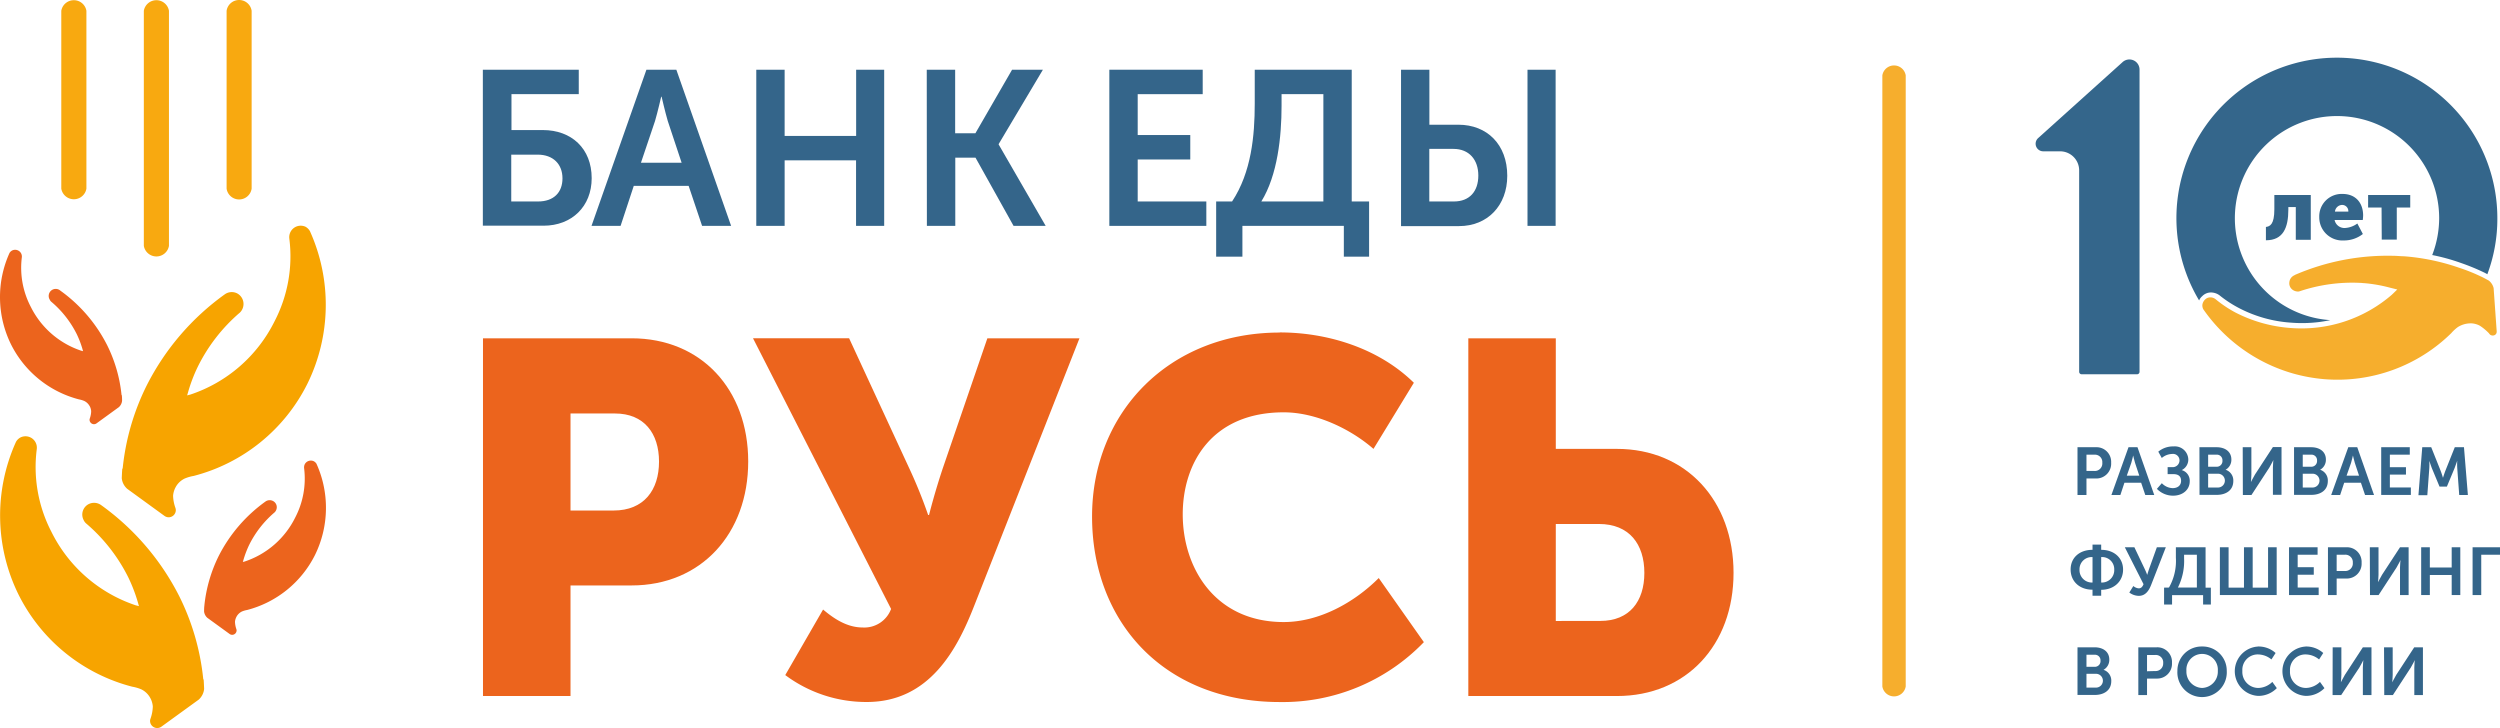
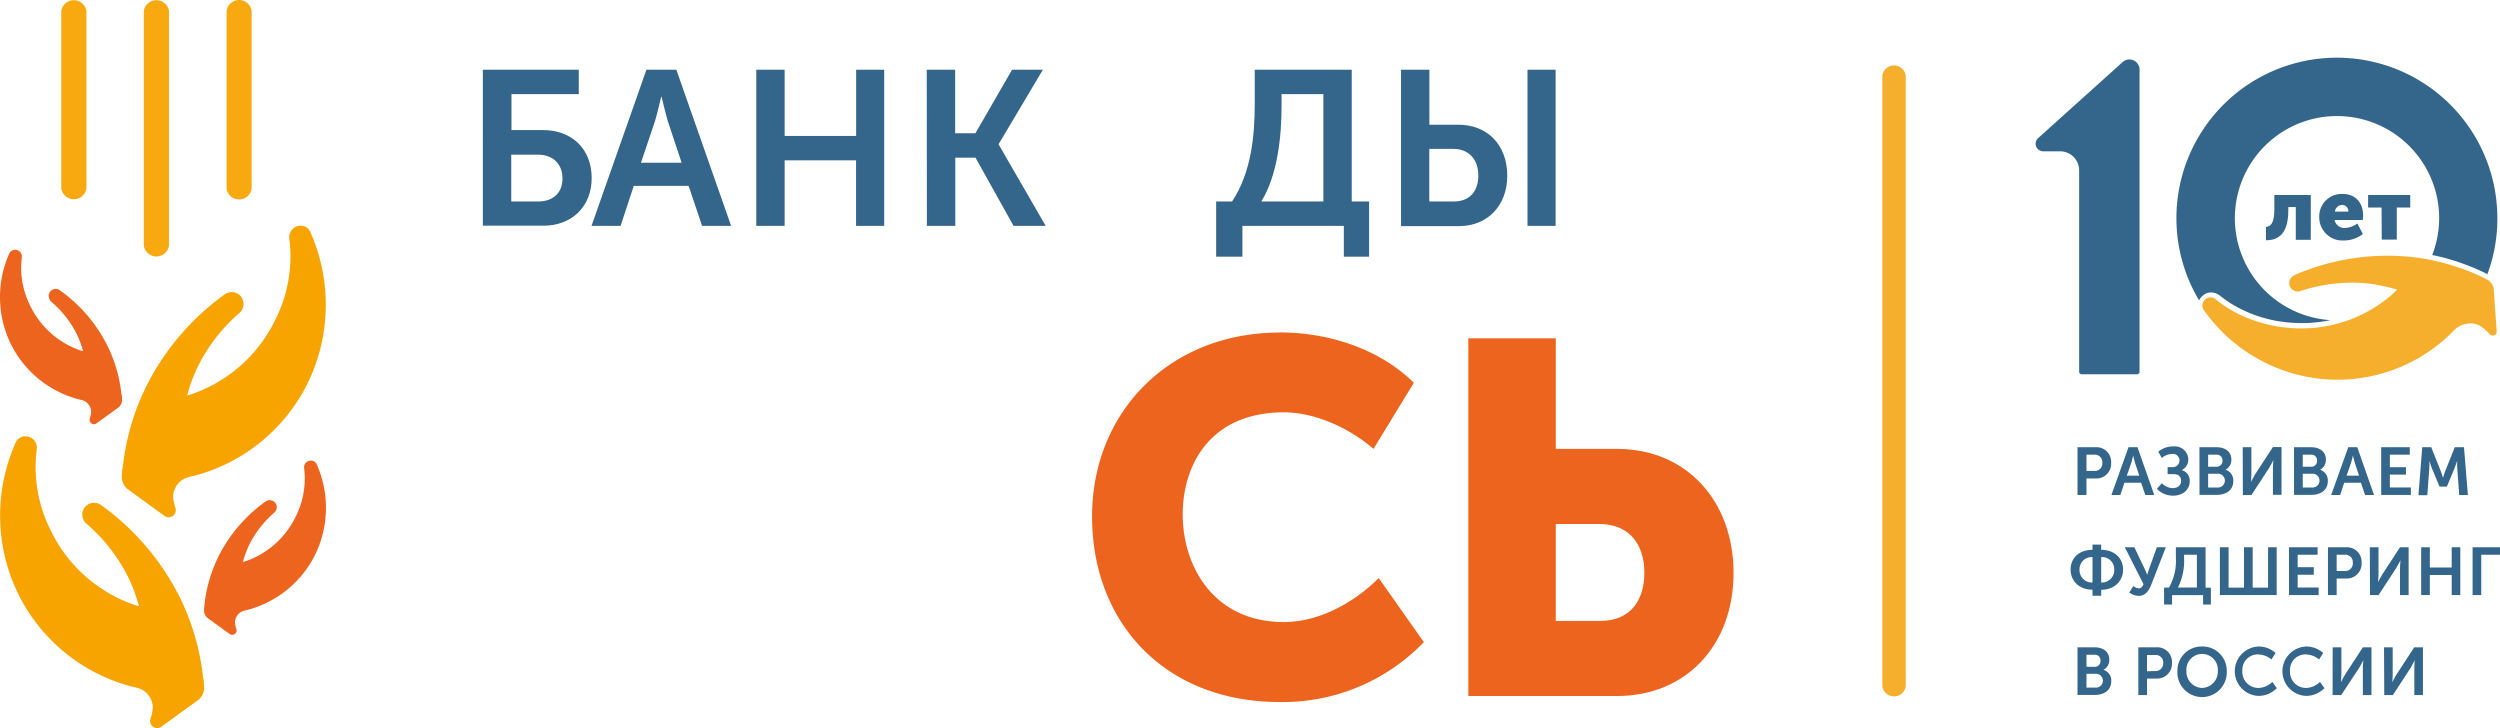
<svg xmlns="http://www.w3.org/2000/svg" xmlns:ns1="http://sodipodi.sourceforge.net/DTD/sodipodi-0.dtd" xmlns:ns2="http://www.inkscape.org/namespaces/inkscape" viewBox="0 0 557.272 162.286" id="svg358" ns1:docname="logo-top-10-years-ru.svg" width="557.272" height="162.286" ns2:version="1.1 (c4e8f9e, 2021-05-24)">
  <defs id="defs255">
    <style id="style253">.cls-1{fill:#34658a;}.cls-2{fill:#ec641d;}.cls-3{fill:#f7a400;}.cls-4{fill:#f8a910;}.cls-5{fill:#f6ae2d;}.cls-6{fill:#34668b;}</style>
  </defs>
  <g id="Layer_2" data-name="Layer 2" transform="translate(-51.908,-48.2)">
    <path class="cls-1" d="m 515,147.89 h 4.11 a 3.26,3.26 0 0 1 3.39,3.46 3.3,3.3 0 0 1 -3.39,3.51 H 517 v 3.68 h -2 z m 3.75,5.29 a 1.67,1.67 0 0 0 1.78,-1.83 1.65,1.65 0 0 0 -1.75,-1.8 H 517 v 3.63 z" id="path257" />
    <path class="cls-1" d="m 526.37,147.89 h 2 l 3.74,10.65 h -2 l -0.92,-2.73 h -3.73 l -0.9,2.73 h -2 z m 2.4,6.34 -0.94,-2.85 c -0.18,-0.6 -0.42,-1.65 -0.42,-1.65 v 0 c 0,0 -0.24,1.05 -0.42,1.65 l -1,2.85 z" id="path259" />
    <path class="cls-1" d="m 533.8,155.91 a 3.48,3.48 0 0 0 2.4,1.1 c 1.14,0 1.89,-0.6 1.89,-1.64 0,-1.04 -0.66,-1.48 -1.7,-1.48 h -1.3 v -1.56 h 1 a 1.52,1.52 0 0 0 1.65,-1.47 1.45,1.45 0 0 0 -1.64,-1.47 3.68,3.68 0 0 0 -2.31,0.9 l -0.78,-1.41 a 5.15,5.15 0 0 1 3.42,-1.17 3,3 0 0 1 3.27,2.91 2.6,2.6 0 0 1 -1.47,2.37 v 0 a 2.45,2.45 0 0 1 1.79,2.47 c 0,2 -1.67,3.23 -3.69,3.23 a 5,5 0 0 1 -3.63,-1.52 z" id="path261" />
    <path class="cls-1" d="M 542.18,147.89 H 546 c 1.93,0 3.3,1 3.3,2.74 a 2.52,2.52 0 0 1 -1.29,2.28 v 0 a 2.5,2.5 0 0 1 1.72,2.51 c 0,2.13 -1.71,3.09 -3.67,3.09 h -3.86 z m 3.81,4.35 a 1.27,1.27 0 0 0 1.32,-1.37 1.24,1.24 0 0 0 -1.35,-1.32 h -1.84 v 2.69 z m 0.2,4.63 a 1.54,1.54 0 1 0 0,-3.07 h -2.07 v 3.07 z" id="path263" />
    <path class="cls-1" d="m 551.83,147.89 h 1.93 V 154 c 0,0.63 -0.1,1.65 -0.1,1.65 v 0 c 0,0 0.51,-1 0.9,-1.67 l 4,-6.13 h 1.92 v 10.65 h -1.92 v -6.1 c 0,-0.63 0.1,-1.65 0.1,-1.65 v 0 c 0,0 -0.49,1 -0.88,1.65 l -4,6.14 h -1.92 z" id="path265" />
    <path class="cls-1" d="m 563.27,147.89 h 3.8 c 1.93,0 3.3,1 3.3,2.74 a 2.52,2.52 0 0 1 -1.29,2.28 v 0 a 2.5,2.5 0 0 1 1.72,2.51 c 0,2.13 -1.71,3.09 -3.67,3.09 h -3.86 z m 3.81,4.35 a 1.27,1.27 0 0 0 1.32,-1.37 1.24,1.24 0 0 0 -1.35,-1.32 h -1.84 v 2.69 z m 0.2,4.63 a 1.54,1.54 0 1 0 0,-3.07 h -2.07 v 3.07 z" id="path267" />
    <path class="cls-1" d="m 575.36,147.89 h 2 l 3.74,10.65 h -2 l -0.92,-2.73 h -3.73 l -0.9,2.73 h -2 z m 2.4,6.34 -0.94,-2.85 c -0.18,-0.6 -0.42,-1.65 -0.42,-1.65 v 0 c 0,0 -0.24,1.05 -0.42,1.65 l -1,2.85 z" id="path269" />
    <path class="cls-1" d="m 582.7,147.89 h 6.37 v 1.66 h -4.44 v 2.79 h 3.59 V 154 h -3.59 v 2.86 h 4.68 v 1.67 h -6.61 z" id="path271" />
    <path class="cls-1" d="m 591.85,147.89 h 2 l 2.1,5.26 c 0.24,0.63 0.52,1.56 0.52,1.56 v 0 c 0,0 0.29,-0.93 0.53,-1.56 l 2.1,-5.26 h 2.05 l 0.87,10.65 h -1.93 l -0.44,-6 a 14.64,14.64 0 0 1 0,-1.65 v 0 c 0,0 -0.35,1 -0.59,1.65 l -1.72,4.13 h -1.64 l -1.7,-4.09 c -0.23,-0.61 -0.58,-1.66 -0.58,-1.66 v 0 a 14.83,14.83 0 0 1 0,1.66 l -0.44,6 H 591 Z" id="path273" />
    <path class="cls-1" d="m 518.35,170.76 v -1.17 h 1.93 v 1.17 c 2.9,0 4.88,1.81 4.88,4.41 0,2.6 -2,4.5 -4.88,4.5 V 181 h -1.93 v -1.35 c -2.9,0 -4.88,-1.86 -4.88,-4.5 0,-2.64 1.98,-4.39 4.88,-4.39 z m 0,7.29 v -5.67 a 2.71,2.71 0 0 0 -2.9,2.79 2.76,2.76 0 0 0 2.9,2.88 z m 4.84,-2.88 a 2.7,2.7 0 0 0 -2.91,-2.79 v 5.67 a 2.75,2.75 0 0 0 2.91,-2.88 z" id="path275" />
    <path class="cls-1" d="m 527.45,178.83 a 2.08,2.08 0 0 0 1.2,0.52 c 0.54,0 0.84,-0.35 1.07,-0.93 l -4.17,-8.23 h 2.13 l 2.26,4.75 a 15.12,15.12 0 0 1 0.6,1.41 v 0 c 0,0 0.2,-0.7 0.44,-1.39 l 1.71,-4.77 h 2 l -3.28,8.41 c -0.45,1.14 -1.19,2.42 -2.73,2.42 a 3.61,3.61 0 0 1 -2.13,-0.74 z" id="path277" />
    <path class="cls-1" d="m 535.39,179.17 a 12,12 0 0 0 1.54,-6.66 v -2.32 h 6.62 v 9 h 1.18 v 3.77 H 543 v -2.1 h -6.92 v 2.1 h -1.78 v -3.77 z m 6.22,0 v -7.32 h -2.85 v 0.8 a 13.16,13.16 0 0 1 -1.38,6.52 z" id="path279" />
    <path class="cls-1" d="m 546.74,170.19 h 1.94 v 9 h 3.43 v -9 h 1.94 v 9 h 3.43 v -9 h 1.92 v 10.65 h -12.66 z" id="path281" />
    <path class="cls-1" d="m 562.15,170.19 h 6.37 v 1.66 h -4.44 v 2.79 h 3.59 v 1.67 h -3.59 v 2.86 h 4.68 v 1.67 h -6.61 z" id="path283" />
    <path class="cls-1" d="m 570.83,170.19 h 4.11 a 3.26,3.26 0 0 1 3.39,3.46 3.3,3.3 0 0 1 -3.39,3.51 h -2.17 v 3.68 h -1.94 z m 3.75,5.29 a 1.68,1.68 0 0 0 1.79,-1.83 1.66,1.66 0 0 0 -1.76,-1.8 h -1.84 v 3.63 z" id="path285" />
    <path class="cls-1" d="m 580.16,170.19 h 1.94 v 6.15 c 0,0.63 -0.11,1.64 -0.11,1.64 v 0 c 0,0 0.51,-1 0.9,-1.66 l 4,-6.13 h 1.92 v 10.65 h -1.92 v -6.14 c 0,-0.63 0.11,-1.65 0.11,-1.65 v 0 c 0,0 -0.49,1 -0.88,1.65 l -4,6.14 h -1.92 z" id="path287" />
    <path class="cls-1" d="m 591.61,170.19 h 1.93 v 4.51 h 4.87 v -4.51 h 1.92 v 10.65 h -1.92 v -4.47 h -4.87 v 4.47 h -1.93 z" id="path289" />
    <path class="cls-1" d="m 603.07,170.19 h 6.11 v 1.66 H 605 v 9 h -1.93 z" id="path291" />
    <path class="cls-1" d="m 515,192.49 h 3.79 c 1.94,0 3.3,1 3.3,2.74 a 2.52,2.52 0 0 1 -1.29,2.28 v 0 a 2.51,2.51 0 0 1 1.73,2.51 c 0,2.13 -1.71,3.09 -3.68,3.09 H 515 Z m 3.81,4.35 a 1.27,1.27 0 0 0 1.32,-1.37 1.24,1.24 0 0 0 -1.35,-1.32 H 517 v 2.69 z m 0.19,4.63 a 1.54,1.54 0 1 0 0,-3.07 h -2 v 3.07 z" id="path293" />
    <path class="cls-1" d="m 528.56,192.49 h 4.11 a 3.26,3.26 0 0 1 3.39,3.46 3.3,3.3 0 0 1 -3.39,3.51 h -2.17 v 3.68 h -1.94 z m 3.75,5.29 a 1.68,1.68 0 0 0 1.79,-1.78 1.65,1.65 0 0 0 -1.76,-1.8 h -1.84 v 3.63 z" id="path295" />
    <path class="cls-1" d="m 542.77,192.31 a 5.38,5.38 0 0 1 5.5,5.43 5.51,5.51 0 1 1 -11,0 5.38,5.38 0 0 1 5.5,-5.43 z m 0,9.24 a 3.63,3.63 0 0 0 3.51,-3.81 3.51,3.51 0 1 0 -7,0 3.63,3.63 0 0 0 3.49,3.81 z" id="path297" />
    <path class="cls-1" d="m 555.23,192.31 a 5.69,5.69 0 0 1 3.93,1.45 l -0.93,1.44 a 4.75,4.75 0 0 0 -2.91,-1.12 3.43,3.43 0 0 0 -3.57,3.66 3.57,3.57 0 0 0 3.59,3.81 4.59,4.59 0 0 0 3.09,-1.35 l 1,1.39 a 5.72,5.72 0 0 1 -4.19,1.73 5.51,5.51 0 0 1 0,-11 z" id="path299" />
    <path class="cls-1" d="m 565.85,192.31 a 5.7,5.7 0 0 1 3.93,1.45 l -0.93,1.44 a 4.75,4.75 0 0 0 -2.91,-1.12 3.43,3.43 0 0 0 -3.57,3.66 3.57,3.57 0 0 0 3.59,3.81 4.59,4.59 0 0 0 3.09,-1.35 l 1,1.39 a 5.74,5.74 0 0 1 -4.19,1.73 5.51,5.51 0 0 1 0,-11 z" id="path301" />
    <path class="cls-1" d="m 571.88,192.49 h 1.94 v 6.15 c 0,0.63 -0.11,1.65 -0.11,1.65 v 0 c 0,0 0.51,-1 0.9,-1.67 l 4,-6.13 h 1.92 v 10.65 h -1.92 V 197 c 0,-0.63 0.11,-1.65 0.11,-1.65 v 0 c 0,0 -0.5,1 -0.89,1.65 l -4.05,6.14 h -1.92 z" id="path303" />
    <path class="cls-1" d="m 583.33,192.49 h 1.93 v 6.15 c 0,0.63 -0.1,1.65 -0.1,1.65 v 0 c 0,0 0.51,-1 0.9,-1.67 l 4,-6.13 H 592 v 10.65 h -1.92 V 197 c 0,-0.63 0.1,-1.65 0.1,-1.65 v 0 c 0,0 -0.49,1 -0.88,1.65 l -4,6.14 h -1.92 z" id="path305" />
    <path class="cls-2" d="m 97.46,183.21 a 32.29,32.29 0 0 1 3.21,-11.1 33.71,33.71 0 0 1 10.41,-12.11 v 0 a 1.6,1.6 0 0 1 1.65,-0.14 1.56,1.56 0 0 1 0.7,2.12 1.48,1.48 0 0 1 -0.31,0.43 22.86,22.86 0 0 0 -5.66,7.23 22.25,22.25 0 0 0 -1.3,3.41 l -0.12,0.42 0.43,-0.11 a 19.35,19.35 0 0 0 11.23,-9.77 18.75,18.75 0 0 0 2,-11 1.63,1.63 0 0 1 0.14,-0.9 1.53,1.53 0 0 1 2,-0.68 1.51,1.51 0 0 1 0.62,0.58 23.86,23.86 0 0 1 -0.34,20.33 23.55,23.55 0 0 1 -15.12,12.25 5.3,5.3 0 0 0 -1.17,0.34 2.76,2.76 0 0 0 -1.15,1.06 l -0.11,0.21 a 2.88,2.88 0 0 0 -0.28,1 5.47,5.47 0 0 0 0.3,1.64 v 0 a 1,1 0 0 1 0.06,0.29 1,1 0 0 1 -1,1 1,1 0 0 1 -0.53,-0.17 v 0 l -5,-3.63 A 2.22,2.22 0 0 1 97.4,184.5 c 0,0 0,-1 0.07,-1.27" id="path307" />
    <path class="cls-3" d="m 97.22,199.63 a 53.43,53.43 0 0 0 -5.37,-18.56 56.27,56.27 0 0 0 -17.4,-20.28 v 0 a 2.7,2.7 0 0 0 -2.76,-0.23 2.62,2.62 0 0 0 -1.15,3.54 2.29,2.29 0 0 0 0.51,0.73 38.1,38.1 0 0 1 9.46,12.08 35.68,35.68 0 0 1 2.17,5.69 l 0.2,0.71 -0.72,-0.18 a 32.44,32.44 0 0 1 -18.77,-16.34 31.36,31.36 0 0 1 -3.29,-18.44 2.55,2.55 0 0 0 -0.24,-1.49 2.53,2.53 0 0 0 -3.4,-1.14 2.44,2.44 0 0 0 -1,1 39.86,39.86 0 0 0 0.57,34 39.35,39.35 0 0 0 25.35,20.55 9,9 0 0 1 2,0.58 4.51,4.51 0 0 1 1.93,1.77 l 0.19,0.34 a 4.8,4.8 0 0 1 0.47,1.71 8.84,8.84 0 0 1 -0.51,2.72 v 0 a 1.52,1.52 0 0 0 -0.1,0.48 1.59,1.59 0 0 0 2.5,1.33 v 0 l 8.36,-6.06 a 3.71,3.71 0 0 0 1.19,-2.37 c 0,0 -0.07,-1.73 -0.11,-2.11" id="path309" />
    <path class="cls-2" d="M 79,136.24 A 32.16,32.16 0 0 0 75.79,125.14 33.62,33.62 0 0 0 65.38,113 v 0 a 1.57,1.57 0 0 0 -2.38,2 1.39,1.39 0 0 0 0.3,0.43 22.75,22.75 0 0 1 5.7,7.22 21.16,21.16 0 0 1 1.3,3.4 l 0.12,0.43 -0.43,-0.11 a 19.4,19.4 0 0 1 -11.22,-9.77 18.77,18.77 0 0 1 -2,-11 1.53,1.53 0 0 0 -0.14,-0.89 1.51,1.51 0 0 0 -2,-0.68 1.48,1.48 0 0 0 -0.61,0.58 23.86,23.86 0 0 0 0.33,20.33 23.54,23.54 0 0 0 15.17,12.29 5.31,5.31 0 0 1 1.17,0.35 2.69,2.69 0 0 1 1.15,1.06 l 0.12,0.2 a 2.86,2.86 0 0 1 0.27,1 5.07,5.07 0 0 1 -0.3,1.63 v 0 a 0.94,0.94 0 0 0 -0.06,0.29 1,1 0 0 0 1,1 1,1 0 0 0 0.53,-0.17 v 0 l 5,-3.63 a 2.22,2.22 0 0 0 0.72,-1.42 c 0,0 0,-1 -0.07,-1.26" id="path311" />
    <path class="cls-3" d="M 79.25,152.65 A 53.44,53.44 0 0 1 84.62,134.1 56.17,56.17 0 0 1 102,113.82 v 0 a 2.67,2.67 0 0 1 2.76,-0.23 2.68,2.68 0 0 1 0.64,4.27 38.07,38.07 0 0 0 -9.4,12.08 34.75,34.75 0 0 0 -2.17,5.69 l -0.21,0.71 0.73,-0.19 a 32.37,32.37 0 0 0 18.76,-16.33 31.36,31.36 0 0 0 3.29,-18.44 2.56,2.56 0 0 1 3.6,-2.64 2.6,2.6 0 0 1 1,1 39.89,39.89 0 0 1 -0.57,34 39.35,39.35 0 0 1 -25.35,20.55 9,9 0 0 0 -2,0.58 4.54,4.54 0 0 0 -1.93,1.76 l -0.19,0.35 a 5,5 0 0 0 -0.47,1.71 8.7,8.7 0 0 0 0.52,2.72 v 0 a 1.86,1.86 0 0 1 0.09,0.48 1.61,1.61 0 0 1 -1.61,1.62 1.65,1.65 0 0 1 -0.89,-0.29 v 0 l -8.35,-6.07 a 3.63,3.63 0 0 1 -1.2,-2.36 c 0,0 0.07,-1.73 0.12,-2.12" id="path313" />
    <path class="cls-4" d="m 71.17,90.25 a 2.84,2.84 0 0 1 -5.6,0 V 50.61 a 2.84,2.84 0 0 1 5.6,0 z" id="path315" />
    <path class="cls-4" d="m 108,90.25 a 2.82,2.82 0 0 1 -5.58,0 V 50.61 a 2.82,2.82 0 0 1 5.58,0 z" id="path317" />
    <path class="cls-4" d="m 89.57,103 a 2.84,2.84 0 0 1 -5.6,0 V 50.61 a 2.84,2.84 0 0 1 5.6,0 z" id="path319" />
-     <path class="cls-2" d="m 159.57,123.61 h 33.12 c 15.5,0 26,11.38 26,27.46 0,16.08 -10.48,27.63 -26,27.63 h -13.61 v 24.65 H 159.57 Z M 188.68,162 c 6.78,0 10.13,-4.58 10.13,-10.9 0,-6.32 -3.35,-10.73 -9.81,-10.73 h -9.92 V 162 Z" id="path321" />
-     <path class="cls-2" d="m 235.38,184.07 c 2.11,1.77 5.13,4 8.81,4 a 6.36,6.36 0 0 0 6.35,-4.13 L 219.76,123.6 h 21.42 l 13.26,28.67 A 108.36,108.36 0 0 1 258.8,163 h 0.2 c 0,0 1.24,-5 3.12,-10.58 L 272,123.61 h 20.53 L 269,183.4 c -3.68,9.37 -9.81,21.28 -23.87,21.28 a 30.14,30.14 0 0 1 -18.18,-6 z" id="path323" />
    <path class="cls-2" d="m 337.18,122.3 c 10.71,0 22.07,3.54 29.89,11.22 l -9,14.74 c -5.13,-4.47 -12.84,-8.15 -20,-8.15 -16,0 -22.52,11.28 -22.52,22.75 0,11.83 7.11,24 22.52,24 7.91,0 15.72,-4.35 21.17,-9.81 l 10.06,14.29 a 43.65,43.65 0 0 1 -32.13,13.35 c -25.64,0 -41.83,-17.71 -41.83,-41.36 0,-23.21 17.18,-41 41.83,-41" id="path325" />
    <path class="cls-2" d="m 379.21,123.61 h 19.5 v 24.65 h 13.62 c 15.49,0 26,11.59 26,27.64 0,16.05 -10.49,27.45 -26,27.45 h -33.12 z m 29.43,63 c 6.47,0 9.81,-4.33 9.81,-10.71 0,-6.38 -3.34,-10.9 -10.13,-10.9 h -9.61 v 21.62 z" id="path327" />
    <path class="cls-1" d="m 159.54,63.74 h 21.38 v 5.45 h -15 v 8 h 7 c 6.37,0 10.88,4.11 10.88,10.73 0,6.28 -4.41,10.59 -10.73,10.59 h -13.53 z m 12.31,29.37 c 3.48,0 5.44,-2 5.44,-5.15 0,-3.15 -2.06,-5.29 -5.54,-5.29 h -5.88 v 10.44 z" id="path329" />
    <path class="cls-1" d="m 196,63.74 h 6.67 l 12.21,34.81 h -6.47 l -3,-8.92 h -12.23 l -2.94,8.92 h -6.48 z m 7.85,20.74 -3.09,-9.31 c -0.59,-2 -1.37,-5.4 -1.37,-5.4 h -0.1 c 0,0 -0.79,3.44 -1.37,5.4 l -3.14,9.31 z" id="path331" />
    <path class="cls-1" d="m 220.49,63.74 h 6.32 V 78.5 h 15.94 V 63.74 H 249 v 34.81 h -6.27 V 83.94 h -15.92 v 14.61 h -6.32 z" id="path333" />
    <path class="cls-1" d="m 258.49,63.74 h 6.33 v 14.17 h 4.51 l 8.18,-14.17 h 6.87 l -9.86,16.57 v 0.1 L 285,98.55 h -7.16 l -8.48,-15.2 h -4.51 v 15.2 h -6.33 z" id="path335" />
-     <path class="cls-1" d="M 299.19,63.74 H 320 v 5.45 h -14.49 v 9.11 h 11.72 v 5.45 h -11.72 v 9.36 h 15.3 v 5.44 h -21.62 z" id="path337" />
    <path class="cls-1" d="m 326.55,93.11 c 4.31,-6.52 5.05,-14.71 5.05,-21.77 v -7.6 h 21.62 v 29.37 h 3.87 v 12.31 h -5.63 v -6.87 h -22.61 v 6.87 H 323 V 93.11 Z m 20.35,0 V 69.19 h -9.32 v 2.59 c 0,6.82 -0.88,15.45 -4.51,21.33 z" id="path339" />
    <path class="cls-1" d="m 364.21,63.74 h 6.32 V 76 H 377 c 6.38,0 10.89,4.41 10.89,11.38 0,6.66 -4.42,11.22 -10.74,11.22 H 364.21 Z M 376,93.11 c 3.48,0 5.44,-2.25 5.44,-5.78 0,-3.53 -2.06,-5.94 -5.54,-5.94 h -5.39 v 11.72 z m 16.4,-29.37 h 6.27 v 34.81 h -6.27 z" id="path341" />
    <path class="cls-5" d="m 476.71,201.22 a 2.64,2.64 0 0 1 -5.21,0 V 65 a 2.64,2.64 0 0 1 5.21,0 z" id="path343" />
    <path class="cls-1" d="m 557,98.79 c 0.89,-0.12 1.88,-0.52 1.88,-3.94 V 91.66 H 567 v 10 h -3.34 v -7.3 H 562 v 0.56 c 0,4.06 -1.16,6.84 -5,6.84 z" id="path345" />
    <path class="cls-1" d="m 574.07,91.43 c 2.94,0 4.6,2 4.6,4.81 a 8.93,8.93 0 0 1 -0.08,1 h -6.28 a 2.23,2.23 0 0 0 2.32,1.78 5.12,5.12 0 0 0 2.75,-1 l 1.23,2.34 a 6.8,6.8 0 0 1 -4.25,1.44 5.16,5.16 0 0 1 -5.47,-5.21 5,5 0 0 1 5.18,-5.16 z m 1.3,3.94 a 1.38,1.38 0 0 0 -1.37,-1.49 1.65,1.65 0 0 0 -1.61,1.49 z" id="path347" />
    <path class="cls-1" d="m 582.78,94.46 h -3 v -2.8 h 9.39 v 2.8 h -3 v 7.15 h -3.35 z" id="path349" />
    <path class="cls-6" d="m 545.06,113.41 a 3.29,3.29 0 0 1 1.6,0.62 26.37,26.37 0 0 0 4.34,2.84 29.28,29.28 0 0 0 11.72,3.26 30.26,30.26 0 0 0 8.63,-0.57 22.77,22.77 0 1 1 24.27,-22.73 23,23 0 0 1 -1.55,8.22 44.63,44.63 0 0 1 6.36,1.75 47.59,47.59 0 0 1 5.06,2.07 9,9 0 0 1 0.87,0.46 35.33,35.33 0 0 0 2.23,-12.44 35.77,35.77 0 1 0 -66.48,18.28 2.46,2.46 0 0 1 0.67,-0.93 2.71,2.71 0 0 1 2.28,-0.83 z" id="path351" />
    <path class="cls-5" d="m 607.76,112.43 a 3.05,3.05 0 0 0 -1.09,-1.7 c -0.41,-0.21 -1.44,-0.78 -1.7,-0.88 a 40.56,40.56 0 0 0 -5,-2 48.35,48.35 0 0 0 -12.29,-2.53 c -0.72,0 -1.45,-0.1 -2.32,-0.1 a 52,52 0 0 0 -21.85,4.24 l -0.16,0.1 a 1.89,1.89 0 0 0 -1.13,1.6 1.77,1.77 0 0 0 0.41,1.34 2,2 0 0 0 1.29,0.67 1.2,1.2 0 0 0 0.62,-0.05 36.84,36.84 0 0 1 13.58,-1.86 c 0.26,0 0.57,0.06 0.83,0.06 a 32.67,32.67 0 0 1 5.68,1 l 1.65,0.41 -1.23,1.19 a 30.82,30.82 0 0 1 -22.58,7.39 31.9,31.9 0 0 1 -12.19,-3.41 26.15,26.15 0 0 1 -4.49,-3 2,2 0 0 0 -1,-0.41 h -0.16 a 1.64,1.64 0 0 0 -1.23,0.52 2,2 0 0 0 -0.57,1.18 1.92,1.92 0 0 0 0.2,0.93 36.62,36.62 0 0 0 19.97,14.32 37.15,37.15 0 0 0 7.13,1.29 36.21,36.21 0 0 0 28.2,-10.28 8.64,8.64 0 0 1 1.45,-1.34 5.38,5.38 0 0 1 2.68,-0.83 h 0.41 a 4.53,4.53 0 0 1 1.81,0.52 11.53,11.53 0 0 1 2,1.65 l 0.16,0.21 0.21,0.2 a 1.09,1.09 0 0 0 0.72,0.11 0.82,0.82 0 0 0 0.57,-0.41 0.89,0.89 0 0 0 0.1,-0.52 V 122 Z" id="path353" />
    <path class="cls-6" d="m 507.34,81.93 h 3.78 a 4.25,4.25 0 0 1 4.25,4.25 v 33.35 0 11.54 a 0.56,0.56 0 0 0 0.56,0.56 h 12.34 a 0.56,0.56 0 0 0 0.56,-0.56 V 63.77 A 2.26,2.26 0 0 0 525,62.09 L 506.21,79 a 1.69,1.69 0 0 0 1.13,2.93 z" id="path355" />
  </g>
</svg>